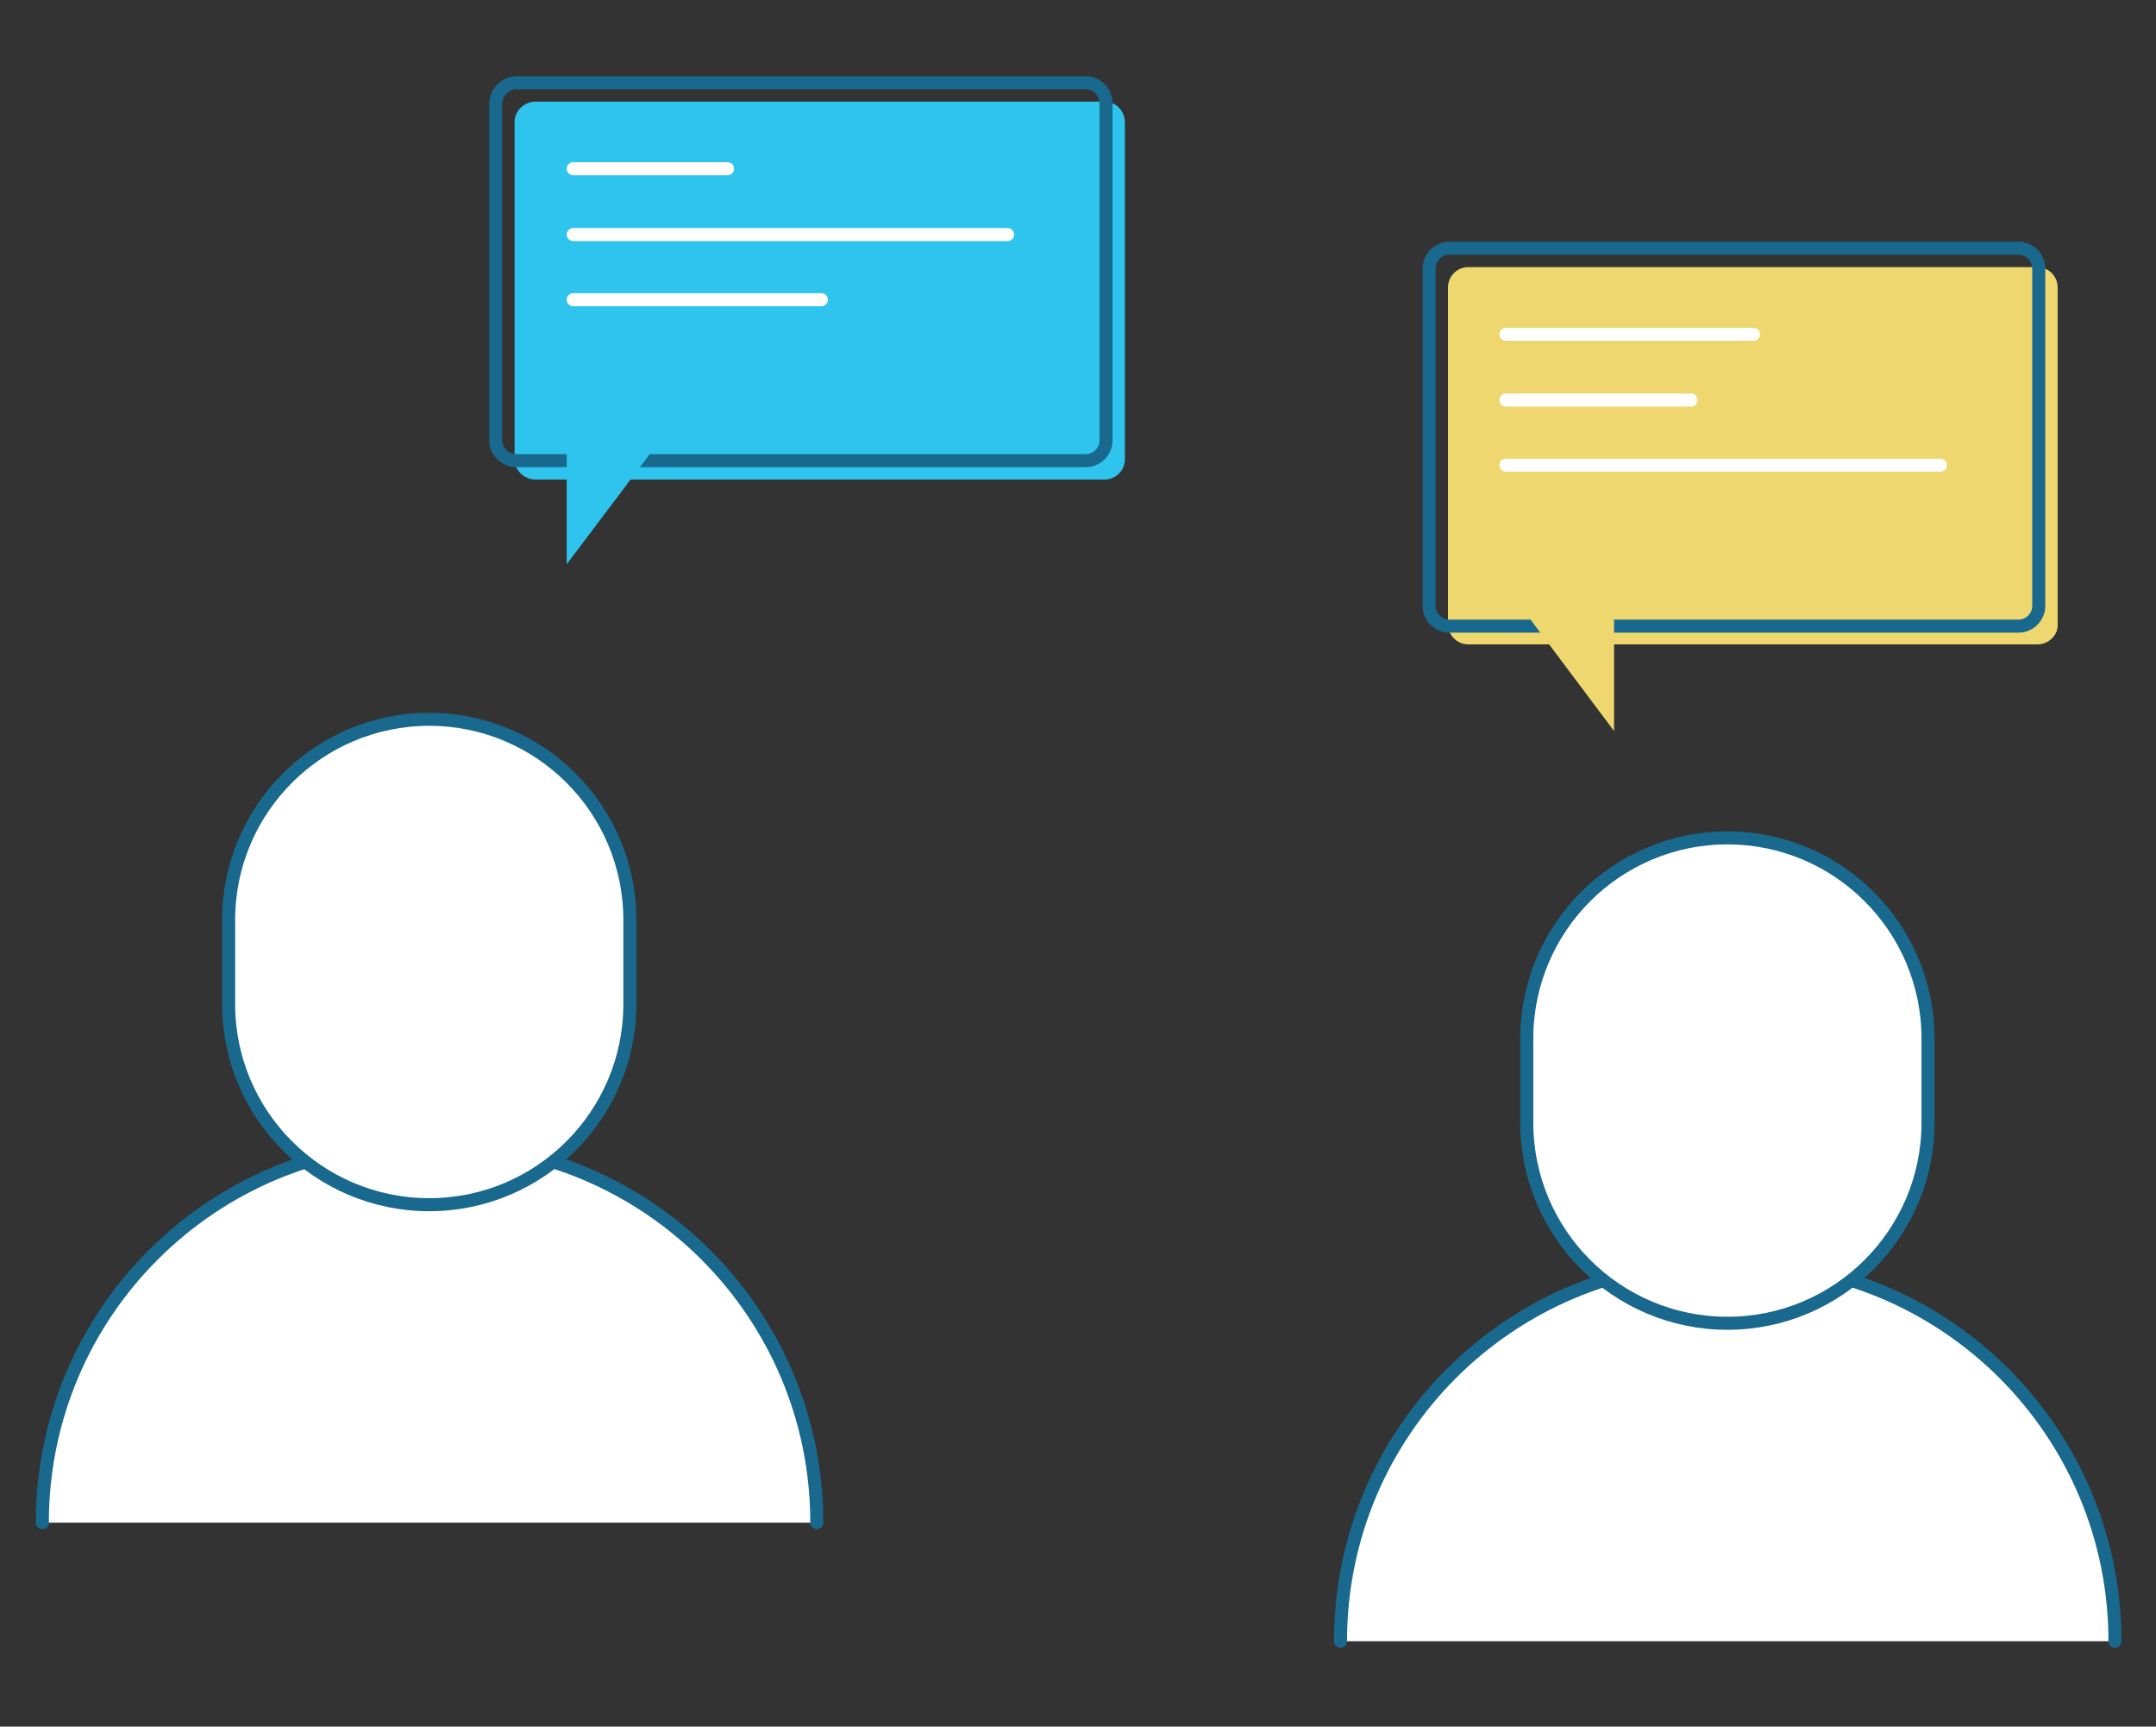
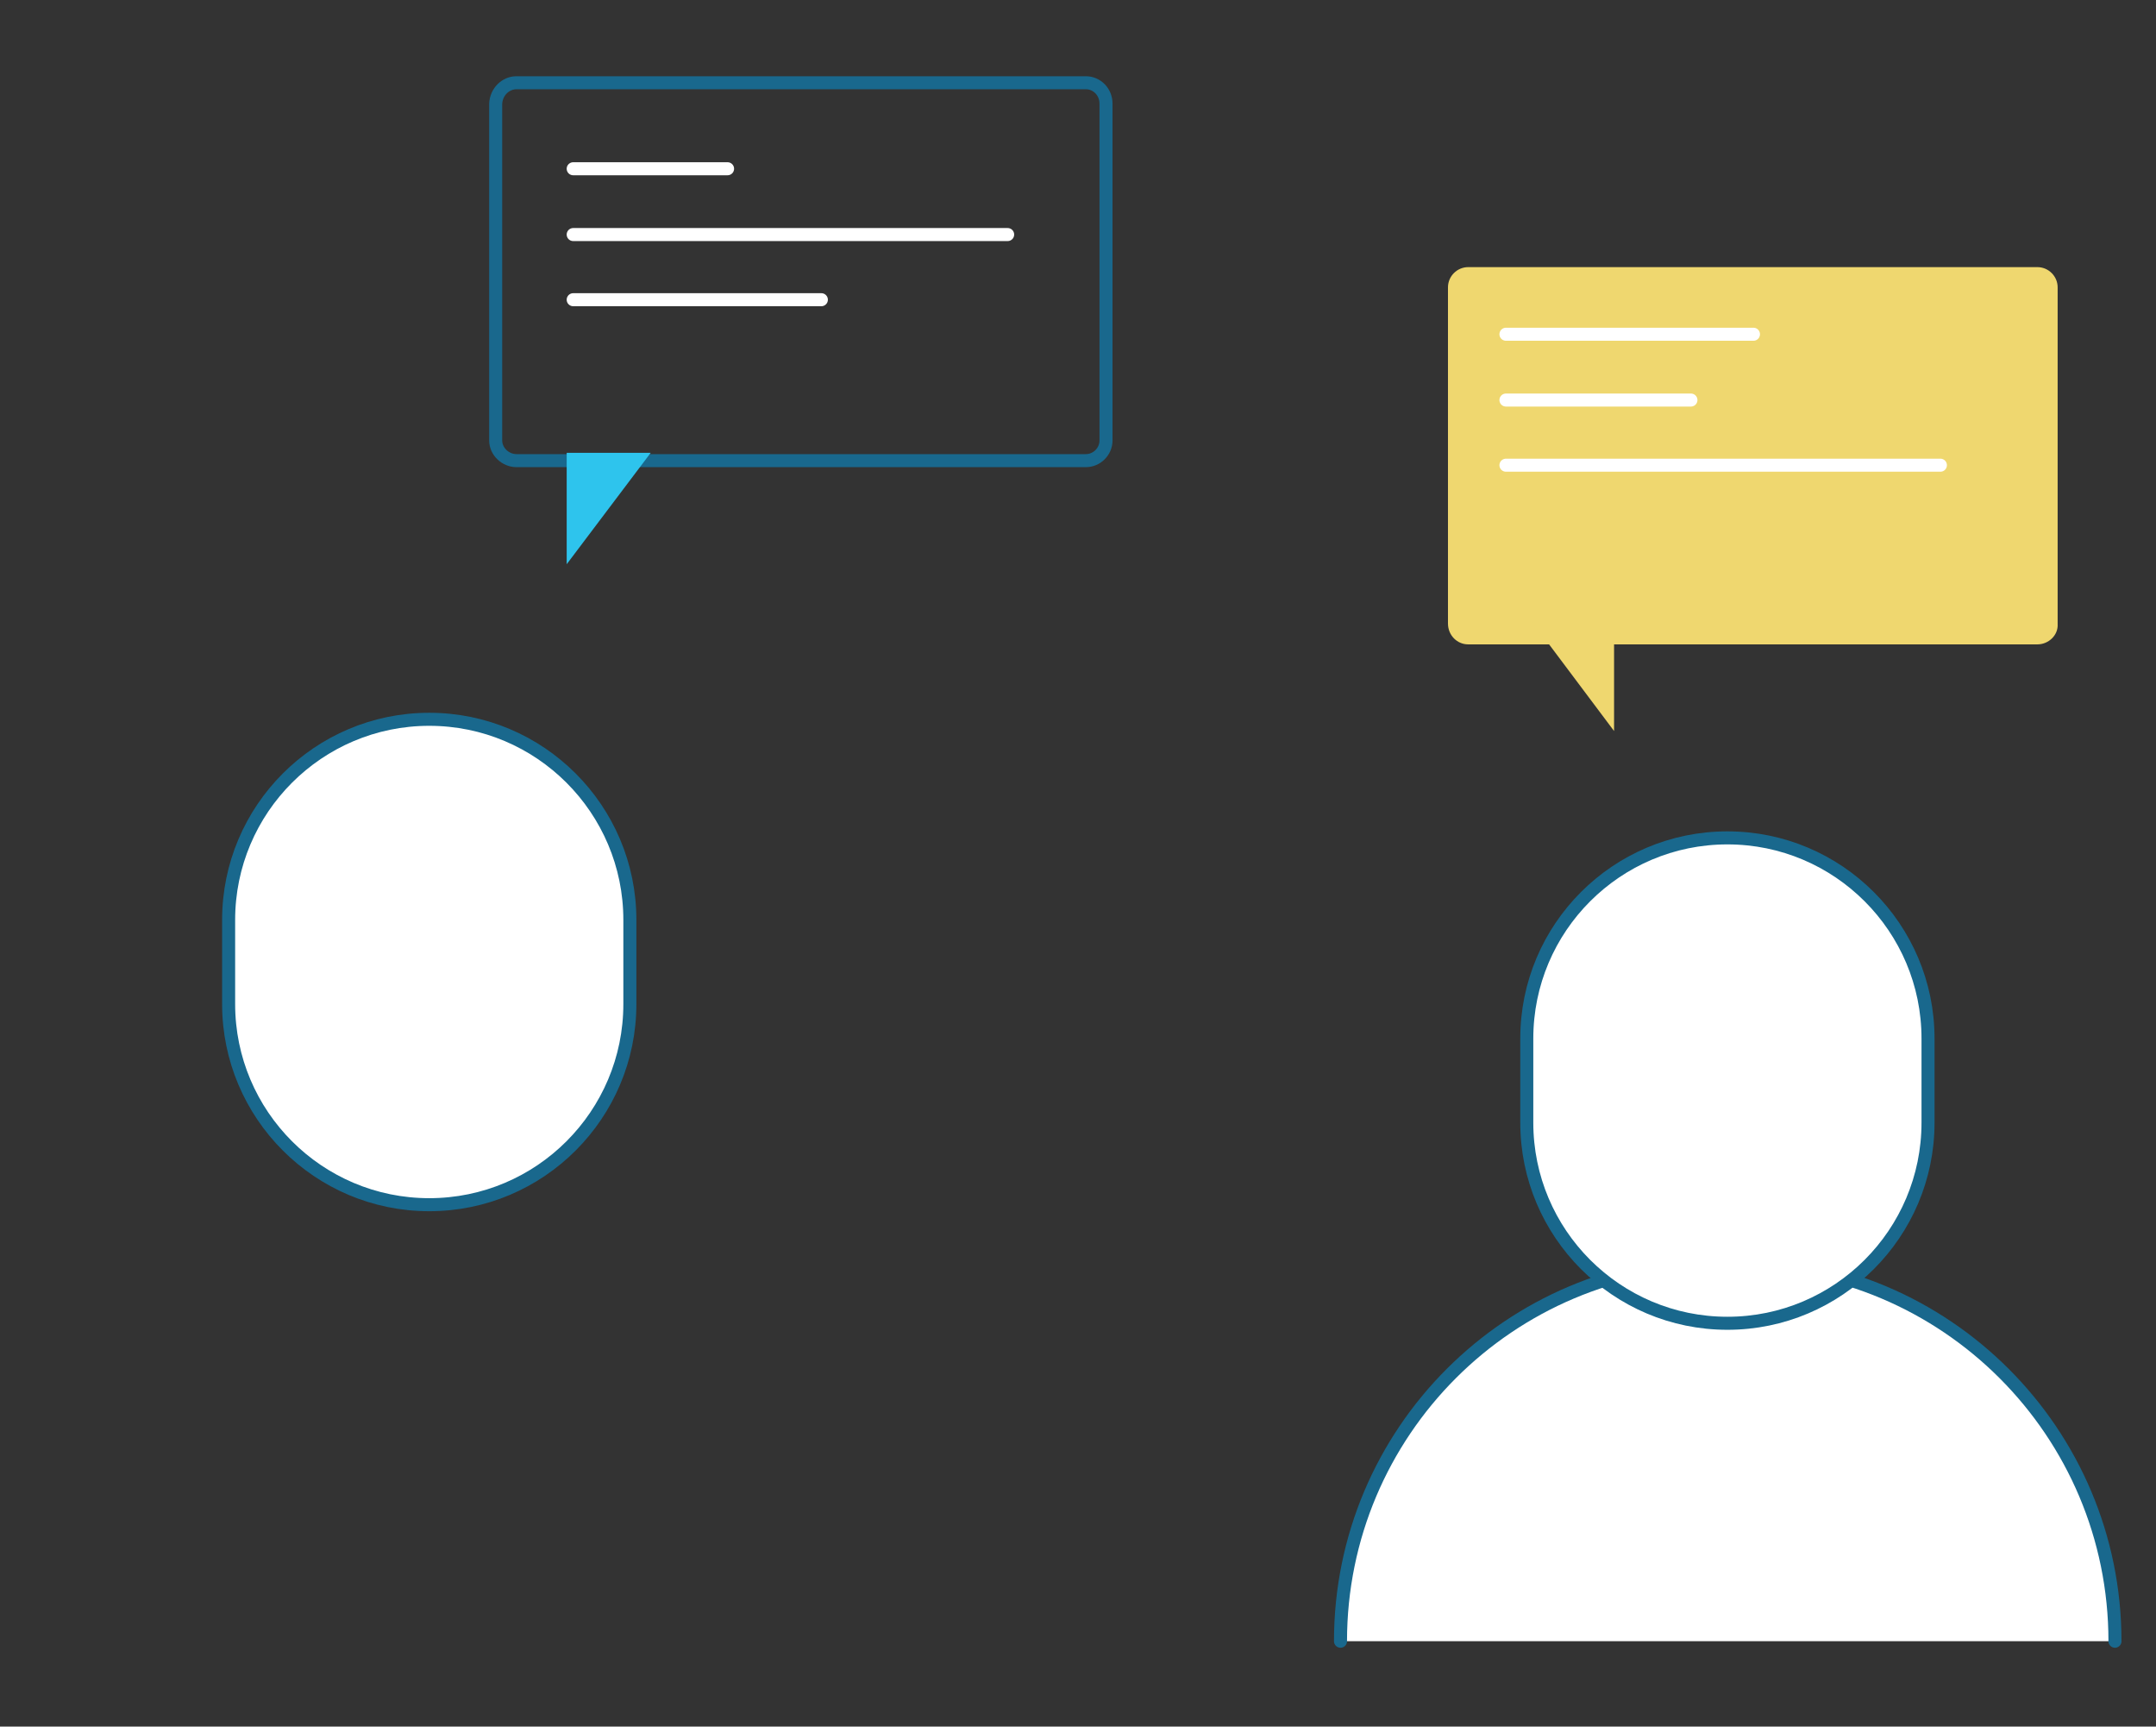
<svg xmlns="http://www.w3.org/2000/svg" version="1.1" id="Layer_1" x="0px" y="0px" viewBox="0 0 331 265" style="enable-background:new 0 0 331 265;" xml:space="preserve">
  <rect x="0" y="0" width="331" height="265" fill="#333333" stroke="none" />
  <style type="text/css">
	.st0{fill:none;}
	.st1{fill:#FFFFFF;stroke:#19688D;stroke-width:2;stroke-linecap:round;stroke-miterlimit:10;}
	.st2{fill:#FFFFFF;stroke:#19688D;stroke-width:2;stroke-miterlimit:10;}
	.st3{fill:#2EC4ED;}
	.st4{fill:none;stroke:#19688D;stroke-width:2;stroke-miterlimit:10;}
	.st5{fill:none;stroke:#FFFFFF;stroke-width:2;stroke-linecap:round;stroke-linejoin:round;}
	.st6{fill:#EFD76F;}
</style>
  <path class="st0" d="M6.5,233.8c0-32.1,26-58.1,58.1-58.1h2.7c32.1,0,58.1,26,58.1,58.1l0,0" />
-   <path class="st1" d="M6.5,233.7c0-32.1,26-58.1,58.1-58.1h2.7c32.1,0,58.1,26,58.1,58.1l0,0" />
  <path class="st2" d="M65.9,110.4L65.9,110.4c17,0,30.8,13.8,30.8,30.8v12.9c0,17-13.8,30.8-30.8,30.8l0,0c-17,0-30.8-13.8-30.8-30.8  v-12.9C35.1,124.2,48.9,110.4,65.9,110.4z" />
-   <path class="st3" d="M82.2,15.6h87.4c1.7,0,3.1,1.4,3.1,3.2v51.7c0,1.7-1.4,3.1-3.1,3.1H82.2c-1.7,0-3.2-1.4-3.2-3.1V18.7  C79,17,80.5,15.6,82.2,15.6z" />
  <path class="st4" d="M79.3,12.7h87.4c1.7,0,3.1,1.4,3.1,3.2v51.7c0,1.7-1.4,3.1-3.1,3.1H79.3c-1.7,0-3.2-1.4-3.2-3.1V15.9  C76.2,14.1,77.6,12.7,79.3,12.7z" />
  <line class="st5" x1="88" y1="25.9" x2="111.7" y2="25.9" />
  <line class="st5" x1="88" y1="46" x2="126.1" y2="46" />
  <line class="st5" x1="88" y1="36" x2="154.7" y2="36" />
  <polygon class="st3" points="87,69.5 87,86.6 99.9,69.5 " />
  <path class="st6" d="M312.8,98.9h-87.4c-1.7,0-3.1-1.4-3.1-3.2V44.1c0-1.7,1.4-3.1,3.1-3.1h87.4c1.7,0,3.1,1.4,3.1,3.1v51.7  C316,97.5,314.5,98.9,312.8,98.9z" />
-   <path class="st4" d="M222.5,38.1h87.4c1.7,0,3.1,1.4,3.1,3.2V93c0,1.7-1.4,3.1-3.1,3.1h-87.4c-1.7,0-3.1-1.4-3.1-3.1V41.3  C219.4,39.5,220.8,38.1,222.5,38.1z" />
  <polygon class="st6" points="247.8,95 247.8,112.2 234.9,95 " />
  <line class="st5" x1="231.2" y1="51.3" x2="269.2" y2="51.3" />
  <line class="st5" x1="231.2" y1="71.4" x2="297.9" y2="71.4" />
  <line class="st5" x1="231.2" y1="61.4" x2="259.6" y2="61.4" />
  <path class="st0" d="M205.8,251.9c0-32.1,26-58.1,58.1-58.1l0,0h2.7c32.1,0,58.1,26,58.1,58.1" />
  <path class="st1" d="M205.8,251.9c0-32.1,26-58.1,58.1-58.1h2.7c32.1,0,58.1,26,58.1,58.1l0,0" />
  <path class="st2" d="M265.2,128.6L265.2,128.6c17,0,30.8,13.8,30.8,30.8v12.9c0,17-13.8,30.8-30.8,30.8l0,0  c-17,0-30.8-13.8-30.8-30.8v-12.9C234.4,142.4,248.2,128.6,265.2,128.6z" />
</svg>